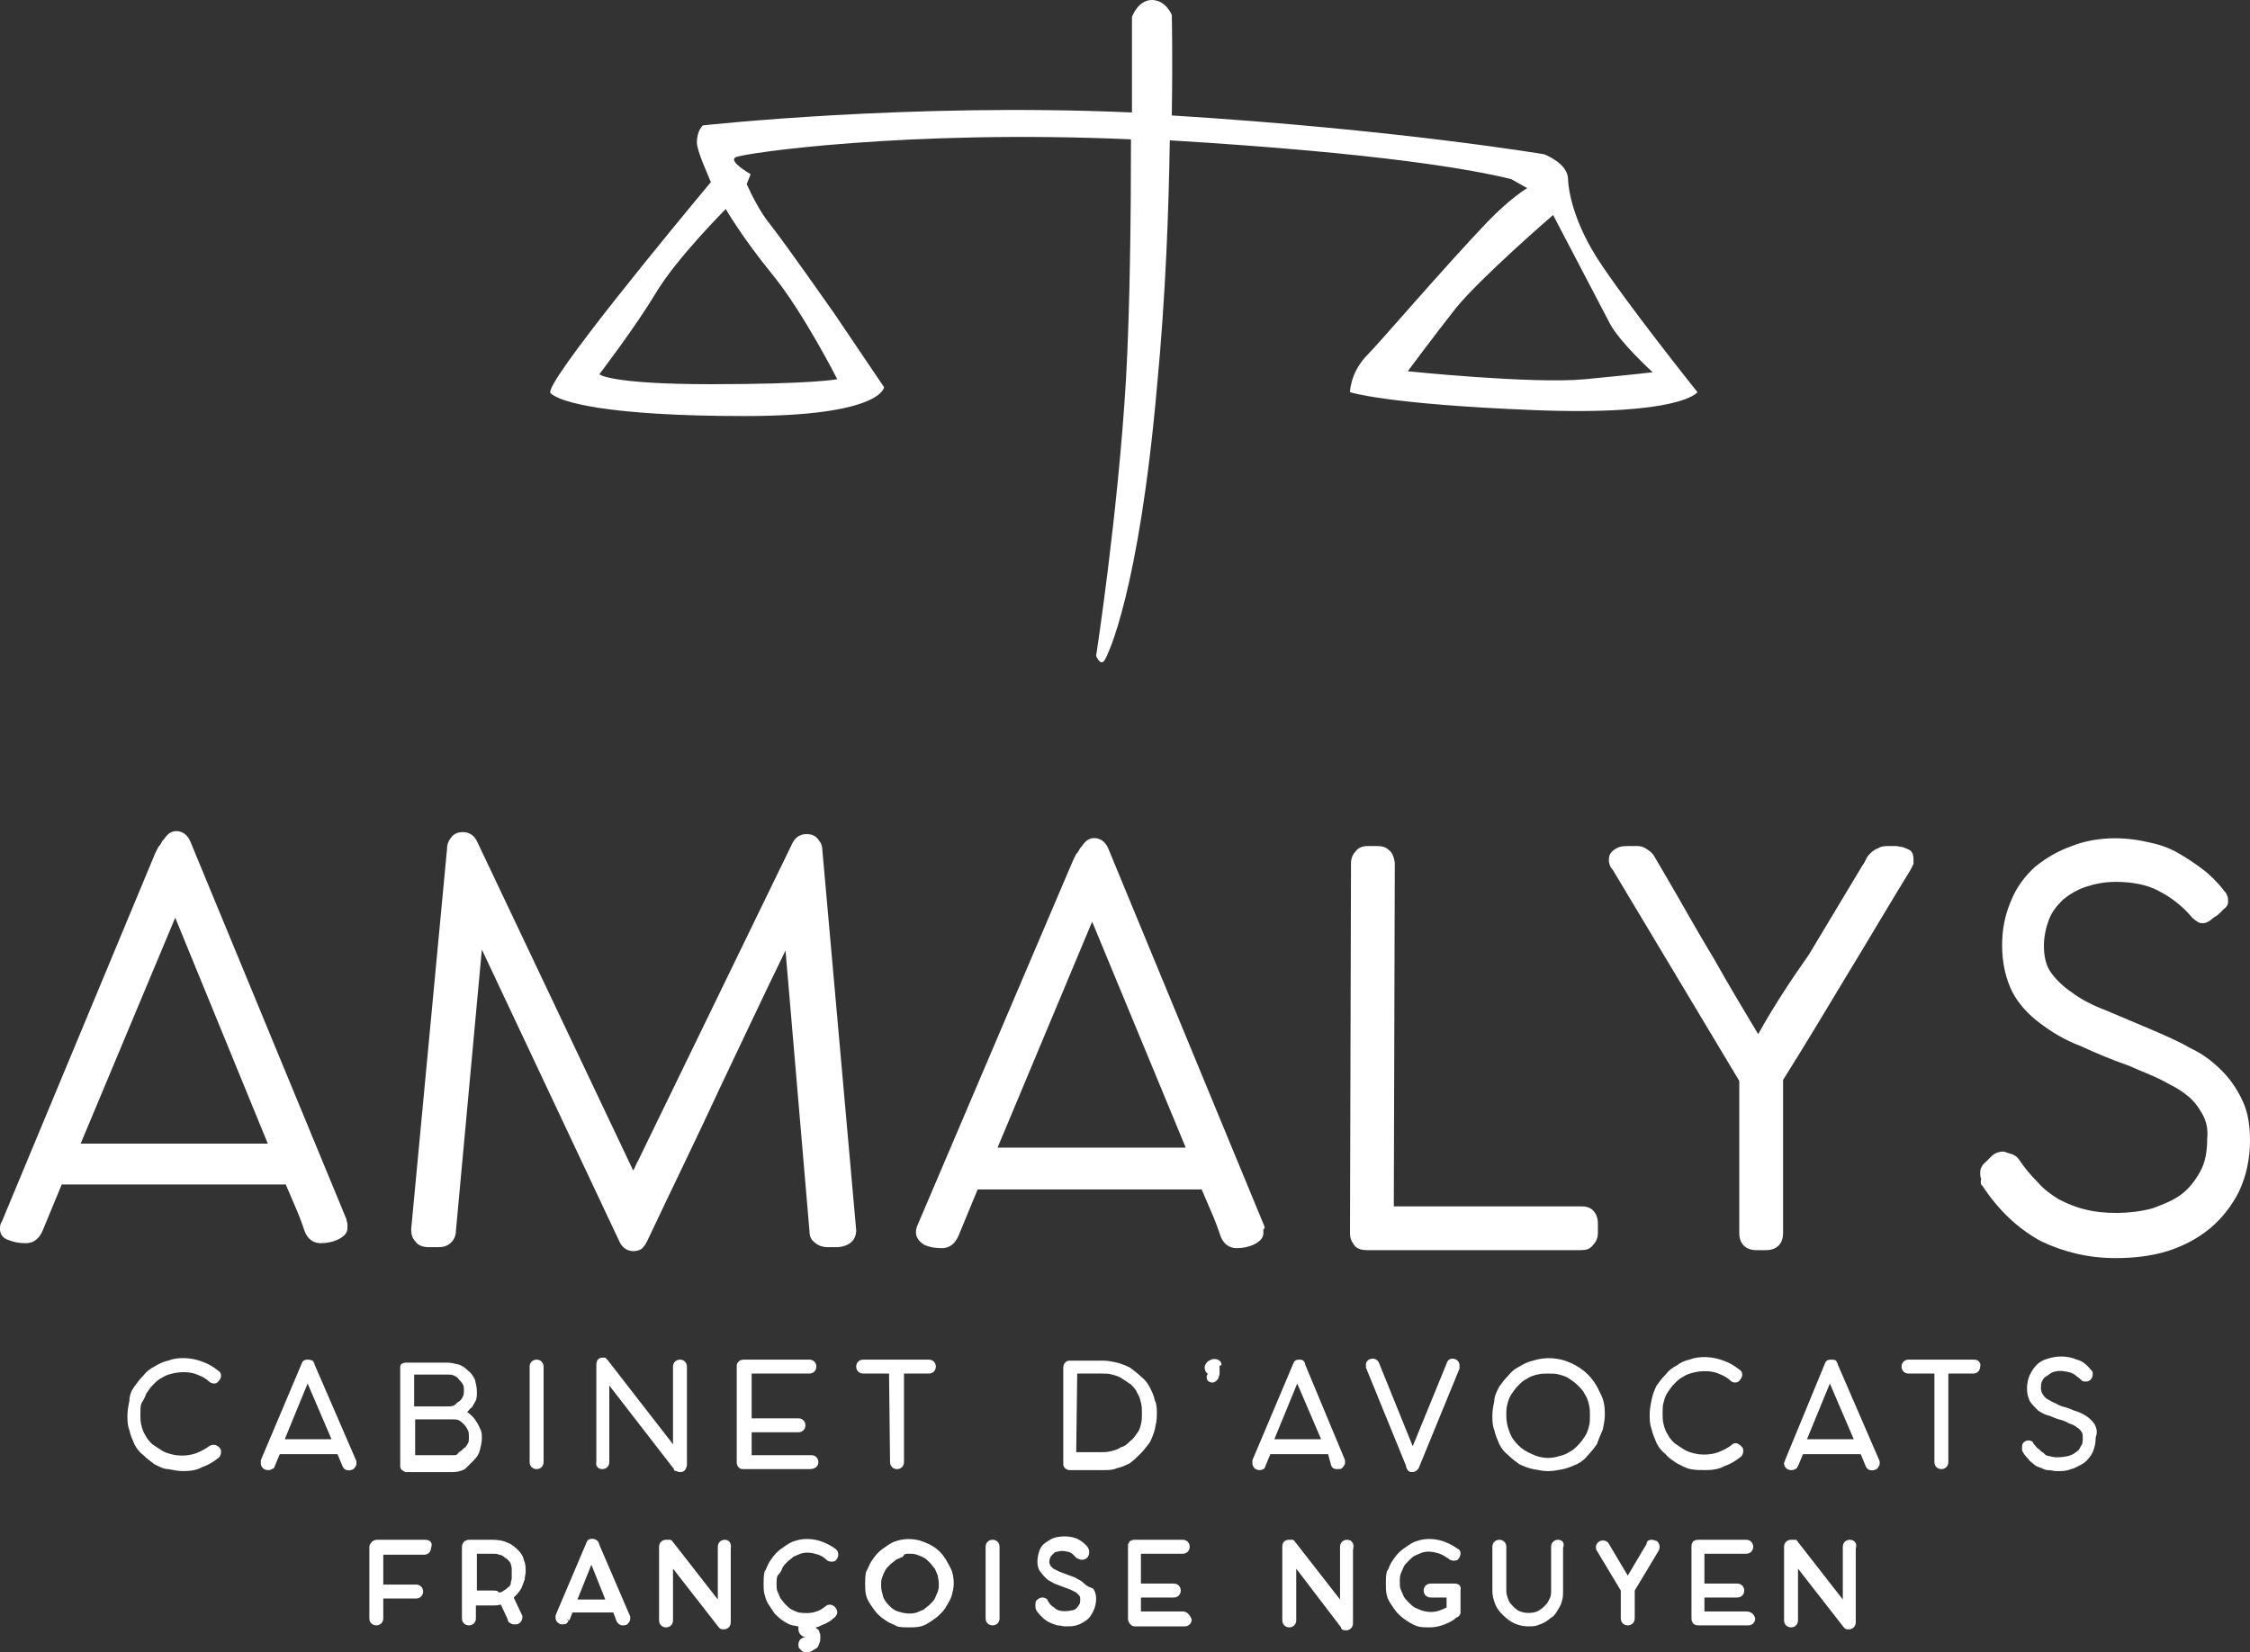
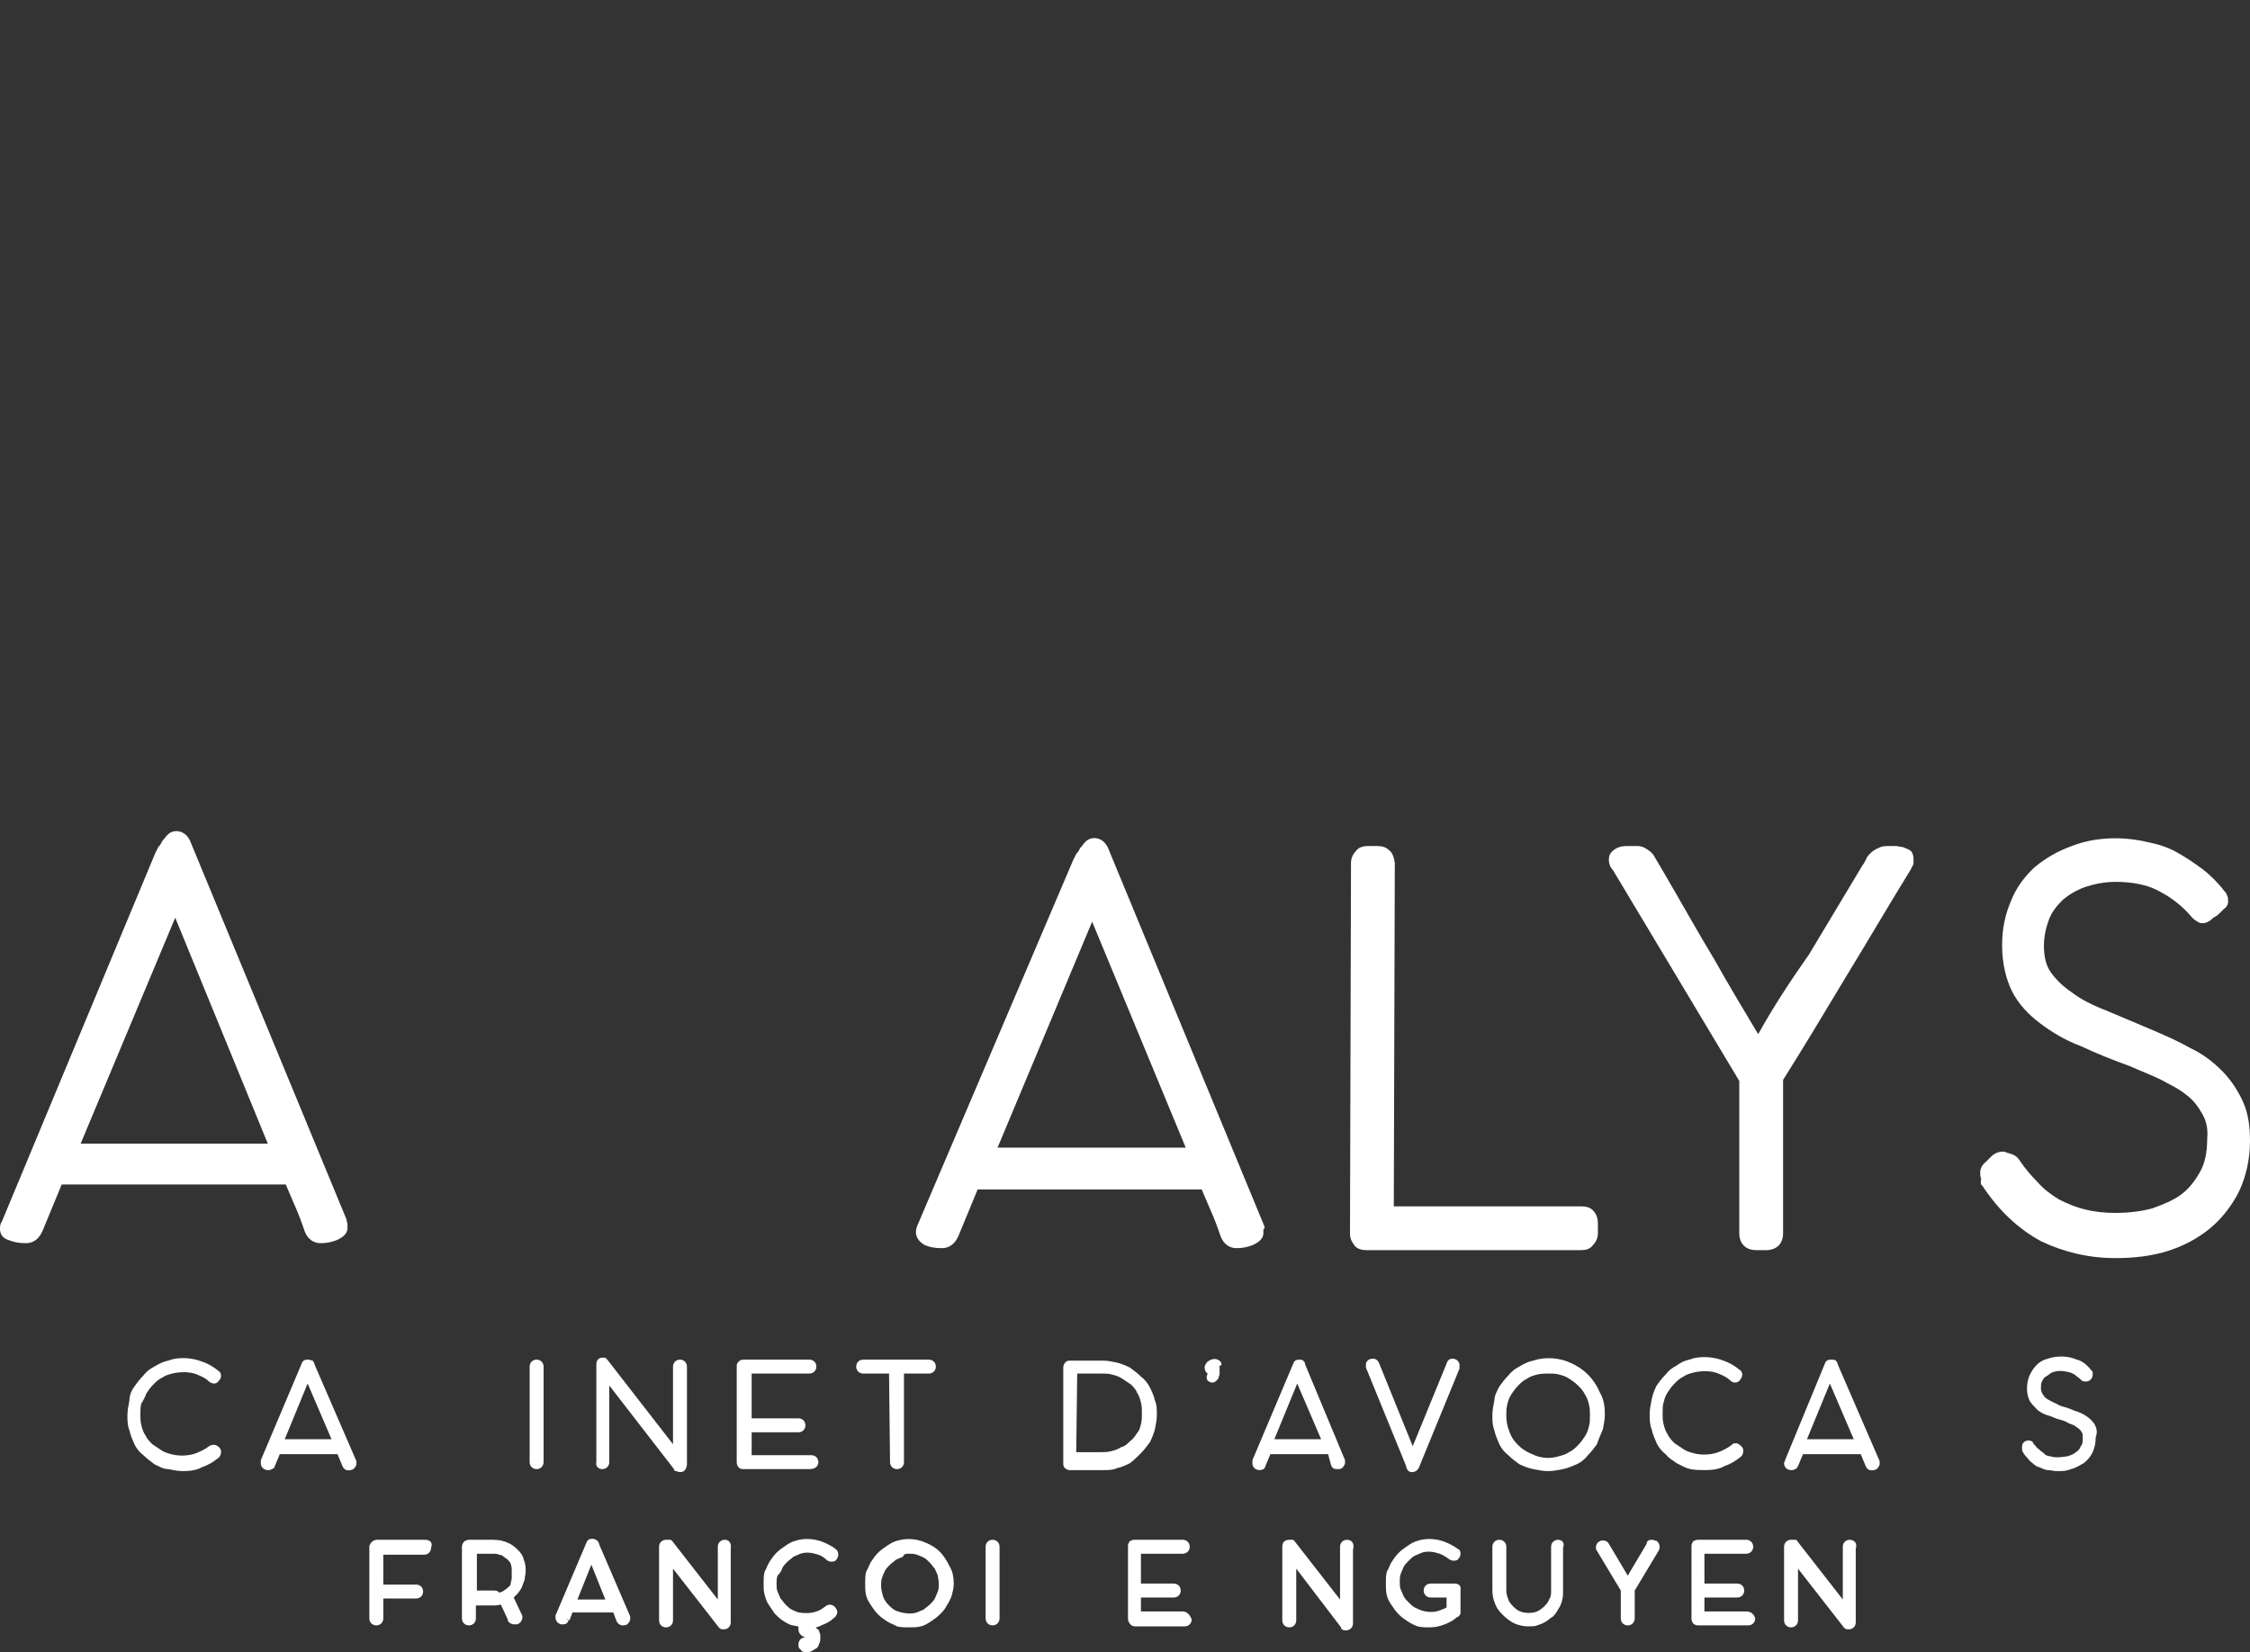
<svg xmlns="http://www.w3.org/2000/svg" version="1.1" id="Calque_1" x="0px" y="0px" width="226" height="166" viewBox="0 0 226 166" style="enable-background:new 0 0 226 166;" xml:space="preserve">
  <rect x="0" y="0" width="226" height="166" fill="#333333" stroke="none" />
  <style type="text/css">
	.st0{fill:#FFFFFF;}
</style>
  <g>
-     <path class="st0" d="M160.4,25.9c-2.9-4.6-2.9-7.9-2.9-7.9c0-1.6-2.4-2.5-2.4-2.5s-14.8-2.5-37.4-3.9c0.1-6.2,0-10.1,0-10.1   s-0.6-1.5-2-1.5s-2,1.7-2,1.7s0,4,0,9.6c-22.4-1-43.1,1.3-43.1,1.3S70,13.1,70,14.3c0,0.9,1.1,3.2,1.4,4   c-3.5,4.2-16.9,20.4-16.1,21.2c0.9,0.9,5.7,2.3,19.5,2.3s14-2.9,14-2.9l-5-7.4c0,0-4.9-7-6.4-8.9c-1-1.2-1.9-3-2.4-4.1l0.4-1   c0,0-2.3-1.3-1.5-1.7c0.7-0.4,17.2-2.8,39.7-1.8c0,7.5-0.1,17-0.5,24.1c-0.8,13.5-3,27.8-3,27.8s0.4,1,0.8,0.5s3.5-7.1,5.3-27.4   c0.9-9.4,1.2-18.2,1.3-24.9c21.6,1.3,30.7,3,34.3,3.9l1.6,0.9c0,0-1.7,1-4,3.4c-4.3,4.5-10.8,12.1-12,13.3   c-1.8,1.8-1.8,3.8-1.8,3.8s3.5,1.2,18.4,1.8c14.9,0.6,16.5-1.8,16.5-1.8S163.3,30.4,160.4,25.9z M77.6,27.6   c3.1,3.8,6.5,10.5,6.5,10.5s-2.5,0.5-12.7,0.5s-11.2-1-11.2-1s3.6-4.7,5.7-8.2c2.1-3.5,7-8.4,7-8.4S74.5,23.8,77.6,27.6z    M159.2,38.1c-5.2,0.5-17.8-0.8-17.8-0.8s2.6-3.5,4.8-6.3c2.5-3.1,9.8-9.4,9.8-9.4s4.7,9,5.7,10.9c1,1.9,4.3,4.9,4.3,4.9   S164.4,37.6,159.2,38.1z" />
    <path class="st0" d="M8.1,114.9l9.5-22.7l9.3,22.7H8.1z M0.9,124.6c0.5,0.2,1,0.3,1.7,0.3c0.4,0,1.2-0.1,1.7-1.3l1.9-4.6h22.5   l0.9,2.1c0.4,0.9,0.7,1.7,1,2.6c0.3,0.8,0.9,1.2,1.6,1.2c0.6,0,1.1-0.1,1.6-0.3c0.7-0.3,1.1-0.7,1.1-1.2c0-0.1,0-0.2,0-0.4   s-0.1-0.3-0.1-0.5l-15.7-38c-0.4-0.9-1.1-1-1.4-1c-0.3,0-0.6,0.1-0.9,0.4c-0.2,0.2-0.3,0.4-0.5,0.6c-0.1,0.2-0.2,0.4-0.4,0.6   c-0.1,0.2-0.2,0.4-0.3,0.6l-15.4,37C0,123,0,123.2,0,123.5C0,123.9,0.2,124.4,0.9,124.6z" />
-     <path class="st0" d="M86,123.6l-3.4-38.2c0-0.3-0.1-0.7-0.3-0.9C82,84,81.6,83.8,81,83.8c-0.6,0-1.1,0.3-1.4,0.9l-15.5,31.9   c-0.2,0.3-0.3,0.7-0.5,1L47.9,84.5c-0.3-0.6-0.8-0.9-1.4-0.9c-0.8,0-1.1,0.4-1.3,0.7c-0.2,0.3-0.3,0.6-0.3,1l-3.6,38.2   c0,0.5,0.1,0.9,0.4,1.2c0.2,0.3,0.6,0.6,1.3,0.6h1.1c1,0,1.7-0.7,1.7-1.7l2.6-28.2l13.8,29.3c0.4,0.9,1.1,1,1.4,1   c0.5,0,0.9-0.2,1-0.4c0.2-0.2,0.3-0.4,0.4-0.6c2.5-5.3,5.1-10.6,7.5-15.8c2.1-4.4,4.2-8.9,6.4-13.4l2.4,28.1c0,0.5,0.1,0.9,0.5,1.2   c0.3,0.3,0.8,0.5,1.3,0.5h1.1C85.3,125.2,86,124.6,86,123.6z" />
    <path class="st0" d="M119.1,115.3h-18.9l9.5-22.7L119.1,115.3z M127,123.2l-15.7-38c-0.4-0.9-1.1-1-1.4-1c-0.3,0-0.6,0.1-0.9,0.4   c-0.2,0.2-0.3,0.4-0.5,0.6c-0.1,0.2-0.2,0.4-0.4,0.6c-0.1,0.2-0.2,0.4-0.3,0.6L92.2,123c-0.1,0.2-0.2,0.5-0.2,0.8   c0,0.4,0.2,0.9,0.9,1.3c0.5,0.2,1,0.3,1.7,0.3c0.4,0,1.2-0.1,1.7-1.3l1.9-4.6h22.5l0.9,2.1c0.4,0.9,0.7,1.7,1,2.6   c0.3,0.8,0.9,1.2,1.6,1.2c0.6,0,1.1-0.1,1.6-0.3c0.7-0.3,1.1-0.7,1.1-1.2c0-0.1,0-0.2,0-0.4C127.1,123.4,127,123.3,127,123.2z" />
    <path class="st0" d="M139.5,85.4c-0.3-0.3-0.7-0.4-1.2-0.4h-0.9c-0.6,0-1,0.2-1.2,0.5c-0.2,0.2-0.5,0.6-0.5,1.2l-0.1,37.2   c0,0.7,0.3,1,0.5,1.3c0.3,0.3,0.7,0.4,1.2,0.4h21.5c0.5,0,0.9-0.1,1.2-0.5c0.2-0.2,0.5-0.6,0.5-1.2v-1c0-0.7-0.3-1.1-0.5-1.3   c-0.3-0.3-0.7-0.4-1.2-0.4H140l0.1-34.5C140,86,139.8,85.6,139.5,85.4z" />
    <path class="st0" d="M176.6,103.9c-1.5-2.5-3-5-4.4-7.5c-1.7-2.8-3.3-5.7-5-8.6l-1-1.7c-0.2-0.4-0.5-0.6-0.8-0.8   c-0.3-0.2-0.6-0.3-0.9-0.3c-0.3,0-0.5,0-0.8,0c-0.6,0-1.1,0-1.6,0.4c-0.4,0.3-0.5,0.6-0.5,1c0,0.3,0.1,0.7,0.4,1l12.7,21.2v15.3   c0,1,0.6,1.7,1.7,1.7h1c1,0,1.7-0.6,1.7-1.7v-15.4c2.2-3.5,4.3-7,6.4-10.5c2.2-3.6,4.3-7.2,6.4-10.6c0.1-0.2,0.2-0.4,0.3-0.6   c0-0.1,0-0.3,0-0.5c0-0.5-0.2-0.8-0.4-0.9c-0.2-0.1-0.4-0.2-0.7-0.3c-0.2,0-0.5-0.1-0.7-0.1h-0.5c-0.5,0-0.9,0-1.2,0.2   c-0.3,0.1-0.6,0.3-0.8,0.5c-0.2,0.2-0.4,0.4-0.5,0.7c-0.1,0.2-0.2,0.4-0.3,0.5l-5.4,9C179.8,98.6,178.1,101.2,176.6,103.9z" />
    <path class="st0" d="M199.1,119.1c1.7,2.6,3.7,4.4,5.9,5.6c2.3,1.1,4.8,1.7,7.5,1.7c1.8,0,3.6-0.2,5.2-0.7c1.6-0.5,3.1-1.3,4.3-2.3   c1.2-1,2.2-2.3,2.9-3.7c0.7-1.5,1.1-3.2,1.1-5.1c0-1.5-0.2-2.8-0.7-3.9c-0.5-1.1-1.2-2.2-2.1-3.1c-0.9-0.9-1.9-1.7-3.2-2.3   c-1.2-0.7-2.6-1.3-4-1.9l-4.5-1.9c-1.3-0.5-2.5-1.1-3.4-1.8c-0.9-0.6-1.6-1.3-2.1-2c-0.5-0.7-0.7-1.6-0.7-2.7   c0-0.9,0.2-1.8,0.5-2.6s0.8-1.4,1.4-2c0.6-0.5,1.4-1,2.3-1.3c0.9-0.3,1.9-0.5,3-0.5c1.7,0,3.2,0.3,4.3,0.9c1.2,0.6,2.4,1.5,3.4,2.7   c0.2,0.2,0.5,0.4,0.7,0.5c0.3,0.1,0.7,0.1,1.2-0.3c0.1-0.1,0.2-0.2,0.4-0.3c0.2-0.1,0.4-0.3,0.5-0.4s0.3-0.3,0.4-0.4   c0.2-0.1,0.4-0.4,0.4-0.7c0-0.2,0-0.5-0.1-0.6c0-0.1-0.1-0.3-0.3-0.5c-0.6-0.8-1.4-1.6-2.2-2.2c-0.8-0.6-1.7-1.2-2.6-1.7   c-0.9-0.5-1.9-0.8-2.9-1c-2.6-0.6-5.3-0.5-7.6,0.4c-1.4,0.5-2.6,1.2-3.7,2.1c-1,0.9-1.9,2.1-2.4,3.4c-0.6,1.4-0.9,2.8-0.9,4.5   c0,1.8,0.4,3.4,1,4.6c0.6,1.2,1.6,2.3,2.8,3.2c1.2,0.9,2.5,1.7,4.1,2.3c1.5,0.7,3.2,1.4,4.9,2c1.1,0.5,2.2,0.9,3.2,1.4   c0.9,0.5,1.8,0.9,2.5,1.5c0.7,0.5,1.2,1.2,1.6,1.9c0.4,0.7,0.6,1.5,0.5,2.5c0,1.3-0.2,2.4-0.7,3.3c-0.5,0.9-1.1,1.7-1.9,2.3   c-0.8,0.6-1.8,1-2.9,1.4c-2.2,0.6-4.9,0.6-6.8,0.1c-0.9-0.2-1.8-0.6-2.6-1c-0.8-0.5-1.5-1-2.1-1.7c-0.7-0.7-1.3-1.4-1.9-2.3   c-0.2-0.3-0.5-0.5-0.9-0.6c-0.4-0.1-0.5-0.2-0.7-0.2c-0.5,0-0.9,0.2-1.2,0.5c-0.2,0.2-0.4,0.4-0.5,0.5c-0.5,0.4-0.6,0.8-0.6,1.1   c0,0.2,0,0.5,0.1,0.6C198.9,118.9,199,119.1,199.1,119.1z" />
    <path class="st0" d="M14.7,140c0.2-0.3,0.4-0.6,0.7-0.9s0.5-0.5,0.9-0.7c0.3-0.2,0.6-0.3,1-0.4c0.8-0.2,1.8-0.2,2.5,0.1   c0.5,0.2,0.9,0.4,1.2,0.7c0.1,0.1,0.3,0.2,0.5,0.2c0.1,0,0.3,0,0.5-0.3c0.2-0.2,0.2-0.4,0.2-0.5c0-0.2-0.1-0.4-0.3-0.5   c-0.5-0.4-1-0.7-1.6-0.9c-1-0.4-2.4-0.5-3.4-0.1c-0.5,0.1-0.9,0.3-1.4,0.6c-0.4,0.2-0.8,0.5-1.1,0.9c-0.4,0.4-0.6,0.7-0.9,1.1   c-0.3,0.4-0.5,0.9-0.5,1.4c-0.1,0.5-0.2,1-0.2,1.5c0,0.5,0,1,0.2,1.5c0.1,0.5,0.3,0.9,0.5,1.4c0.2,0.4,0.5,0.8,0.9,1.1   c0.3,0.3,0.7,0.6,1.1,0.9c0.4,0.2,0.9,0.5,1.4,0.5c0.5,0.1,1,0.2,1.5,0.2c0.7,0,1.4-0.1,1.9-0.4c0.6-0.2,1.1-0.5,1.6-0.9   c0.2-0.1,0.3-0.4,0.3-0.6c0-0.2,0-0.3-0.2-0.5c-0.3-0.3-0.7-0.3-1-0.1c-0.4,0.3-0.8,0.5-1.3,0.7c-0.8,0.3-1.8,0.3-2.5,0.1   c-0.4-0.1-0.7-0.2-1-0.4s-0.6-0.4-0.9-0.6c-0.3-0.3-0.5-0.5-0.7-0.9c-0.2-0.3-0.3-0.6-0.4-1c-0.1-0.4-0.1-0.7-0.1-1.1   s0-0.8,0.1-1.1C14.4,140.7,14.6,140.3,14.7,140z" />
    <path class="st0" d="M31.6,137.1c0-0.1-0.1-0.3-0.2-0.4c-0.1,0-0.2-0.1-0.5-0.1s-0.5,0.1-0.6,0.4l-4.1,9.7c0,0.1,0,0.2,0,0.3   s0,0.3,0.2,0.5c0.1,0.1,0.3,0.2,0.5,0.2c0,0,0,0,0.1,0c0.2,0,0.3-0.1,0.5-0.2c0,0,0.1-0.1,0.1-0.2l0.5-1.2h5.8l0.5,1.2   c0.2,0.5,0.7,0.5,1.1,0.3c0.2-0.2,0.3-0.4,0.3-0.5c0-0.1,0-0.2,0-0.3L31.6,137.1z M28.6,144.6l2.3-5.6l2.4,5.6H28.6z" />
-     <path class="st0" d="M47.6,146.7c0.3-0.3,0.5-0.6,0.6-1c0.1-0.4,0.2-0.8,0.2-1.2c0-0.4,0-0.7-0.2-1c-0.1-0.3-0.3-0.6-0.5-0.9   c-0.2-0.3-0.5-0.5-0.7-0.7c0,0,0,0-0.1,0c0.2-0.2,0.3-0.4,0.5-0.5c0.1-0.2,0.3-0.5,0.4-0.7c0.1-0.3,0.1-0.5,0.1-0.9   c0-0.4-0.1-0.8-0.2-1.2c-0.2-0.4-0.4-0.7-0.7-0.9c-0.3-0.3-0.6-0.5-0.9-0.6c-0.4-0.1-0.8-0.2-1.2-0.2h-4.1c-0.1,0-0.2,0-0.4,0.1   c-0.1,0-0.2,0.2-0.2,0.3s0,0.2,0,0.3v9.7c0,0.1,0,0.2,0.1,0.3c0,0,0,0.1,0.1,0.1c0.1,0.1,0.2,0.1,0.3,0.2h0.1h4.7   c0.4,0,0.8-0.1,1.2-0.3C47.1,147.2,47.4,146.9,47.6,146.7z M45.6,146.2L45.6,146.2h-3.9v-3.6h3.8c0.2,0,0.4,0,0.6,0.1   c0.2,0.1,0.4,0.3,0.5,0.4c0.2,0.2,0.3,0.4,0.4,0.6c0.1,0.2,0.1,0.5,0.1,0.7c0,0.2,0,0.5-0.1,0.6c-0.1,0.2-0.2,0.4-0.4,0.5   c-0.1,0.1-0.3,0.3-0.5,0.4C45.9,146.2,45.8,146.2,45.6,146.2z M46.5,140.3c-0.1,0.2-0.2,0.4-0.4,0.5s-0.3,0.3-0.5,0.4   c-0.2,0.1-0.4,0.1-0.7,0.1h-3.3v-3.2h3.3c0.2,0,0.5,0,0.7,0.1s0.4,0.2,0.5,0.4c0.1,0.1,0.3,0.3,0.4,0.5s0.1,0.4,0.1,0.6   C46.6,139.9,46.6,140.1,46.5,140.3z" />
    <path class="st0" d="M53.9,136.6c-0.4,0-0.7,0.3-0.7,0.7v9.6c0,0.4,0.3,0.7,0.7,0.7c0.4,0,0.7-0.3,0.7-0.7v-9.6   C54.6,136.9,54.3,136.6,53.9,136.6z" />
    <path class="st0" d="M60.5,147.6c0.4,0,0.7-0.3,0.7-0.7v-7.7l6.5,8.4c0,0,0,0,0,0.1c0,0,0.1,0.1,0.2,0.1s0.2,0.1,0.4,0.1   c0.4,0,0.6-0.2,0.7-0.7v-9.9c0-0.4-0.3-0.7-0.7-0.7s-0.7,0.3-0.7,0.7v7.8l-6.6-8.5c0,0-0.1-0.1-0.2-0.2c-0.1,0-0.2,0-0.3,0   c-0.3,0-0.6,0.2-0.6,0.7v9.8C59.8,147.3,60.1,147.6,60.5,147.6z" />
    <path class="st0" d="M82.2,146.9c0-0.4-0.3-0.7-0.7-0.7h-6v-2.3h4.7c0.4,0,0.7-0.3,0.7-0.7c0-0.4-0.3-0.7-0.7-0.7h-4.7V138h5.8   c0.4,0,0.7-0.3,0.7-0.7c0-0.4-0.3-0.7-0.7-0.7h-6.5c-0.2,0-0.3,0-0.5,0.1l-0.2,0.2c-0.1,0.1-0.1,0.3-0.1,0.4v9.6   c0,0.1,0,0.2,0.1,0.4c0.1,0.2,0.3,0.3,0.5,0.3h6.7C81.9,147.6,82.2,147.3,82.2,146.9z" />
    <path class="st0" d="M89.4,146.9c0,0.4,0.3,0.7,0.7,0.7c0.4,0,0.7-0.3,0.7-0.7V138h2.5c0.4,0,0.7-0.3,0.7-0.7   c0-0.4-0.3-0.7-0.7-0.7h-6.6c-0.4,0-0.7,0.3-0.7,0.7c0,0.4,0.3,0.7,0.7,0.7h2.6L89.4,146.9L89.4,146.9z" />
    <path class="st0" d="M114.6,146c0.3-0.3,0.6-0.7,0.9-1.1c0.2-0.4,0.4-0.9,0.5-1.3c0.1-0.5,0.2-0.9,0.2-1.5c0-0.5,0-1-0.2-1.4   c-0.1-0.5-0.3-0.9-0.5-1.3c-0.2-0.4-0.5-0.8-0.9-1.1c-0.3-0.3-0.7-0.6-1.1-0.9c-0.4-0.2-0.9-0.4-1.3-0.5c-0.5-0.1-0.9-0.2-1.4-0.2   h-3.4c-0.3,0-0.6,0.3-0.6,0.7v9.7c0,0.2,0.1,0.4,0.3,0.5c0,0,0.2,0.1,0.3,0.1c0,0,0.1,0,0.2,0h3.2c0.5,0,1,0,1.4-0.2   c0.5-0.1,0.9-0.3,1.3-0.5C113.9,146.7,114.3,146.3,114.6,146z M108.2,138h2.4c0.4,0,0.8,0,1.1,0.1c0.4,0.1,0.7,0.2,1,0.4   c0.3,0.2,0.6,0.4,0.9,0.6c0.2,0.2,0.5,0.5,0.6,0.8c0.2,0.3,0.3,0.6,0.4,1c0.1,0.4,0.1,0.7,0.1,1.1c0,0.4,0,0.7-0.1,1.1   c-0.1,0.4-0.2,0.7-0.4,0.9c-0.2,0.3-0.4,0.6-0.7,0.8c-0.3,0.3-0.5,0.5-0.9,0.6c-0.3,0.2-0.6,0.3-1,0.4c-0.4,0.1-0.7,0.1-1.1,0.1   h-2.4L108.2,138L108.2,138z" />
    <path class="st0" d="M122.6,136.8c-0.4-0.4-0.9-0.3-1.3,0c-0.2,0.2-0.3,0.4-0.3,0.6s0.1,0.5,0.3,0.6l0,0c0,0.1-0.1,0.2-0.1,0.3   s0,0.3,0.1,0.4l0,0l0,0c0.1,0.1,0.3,0.2,0.4,0.2c0.2,0,0.3,0,0.5-0.2c0.1-0.1,0.2-0.2,0.2-0.3c0-0.1,0.1-0.2,0.1-0.4   c0-0.1,0-0.3,0-0.5v-0.3C122.8,137.2,122.7,137,122.6,136.8z" />
    <path class="st0" d="M133.7,147.2c0.1,0.3,0.3,0.4,0.6,0.4c0.2,0,0.4,0,0.5-0.1c0.2-0.2,0.3-0.4,0.3-0.5s0-0.2,0-0.3l-4-9.6   c0-0.2-0.1-0.3-0.2-0.4c-0.1-0.1-0.3-0.1-0.4-0.1l0,0c-0.3,0-0.5,0.1-0.6,0.4l-4.1,9.7c0,0.1,0,0.2,0,0.3s0,0.3,0.2,0.5   c0.1,0.1,0.3,0.2,0.5,0.2c0.2,0,0.5-0.1,0.5-0.2c0,0,0.1-0.1,0.1-0.2l0.5-1.2h5.8L133.7,147.2z M128,144.6l2.3-5.6l2.4,5.6H128z" />
    <path class="st0" d="M141.8,147.9C141.9,147.9,141.9,147.9,141.8,147.9c0.3,0,0.5-0.1,0.7-0.4l4.1-10c0,0,0-0.1,0-0.3   c0-0.1,0-0.3-0.2-0.5c-0.1-0.1-0.3-0.2-0.5-0.2s-0.5,0.1-0.6,0.5l-3.4,8.3l-3.4-8.4c-0.2-0.4-0.6-0.5-1-0.3   c-0.3,0.2-0.3,0.4-0.3,0.5s0,0.2,0,0.3l4,9.8C141.3,147.7,141.5,147.9,141.8,147.9z" />
    <path class="st0" d="M161,143.6c0.1-0.5,0.2-1,0.2-1.5c0-0.8-0.1-1.5-0.5-2.2c-0.3-0.7-0.7-1.3-1.2-1.8c-0.5-0.5-1.1-0.9-1.8-1.2   c-1.1-0.5-2.5-0.6-3.7-0.2c-0.5,0.1-0.9,0.3-1.4,0.6c-0.4,0.2-0.8,0.5-1.1,0.9c-0.4,0.4-0.6,0.7-0.9,1.1c-0.2,0.4-0.5,0.9-0.5,1.4   c-0.1,0.5-0.2,1-0.2,1.5c0,0.5,0,1,0.2,1.5c0.1,0.5,0.3,0.9,0.5,1.4c0.2,0.4,0.5,0.8,0.9,1.1c0.4,0.4,0.7,0.6,1.1,0.9   c0.4,0.2,0.9,0.4,1.4,0.5c0.5,0.1,1,0.2,1.5,0.2c0.5,0,1-0.1,1.5-0.2c0.5-0.1,0.9-0.3,1.4-0.5c0.4-0.2,0.8-0.5,1.1-0.9   c0.4-0.4,0.6-0.7,0.9-1.1C160.6,144.5,160.8,144.1,161,143.6z M155.5,138c0.4,0,0.8,0,1.1,0.1c0.4,0.1,0.7,0.2,1,0.4   c0.3,0.2,0.6,0.4,0.9,0.7c0.3,0.3,0.5,0.5,0.7,0.9c0.2,0.3,0.3,0.6,0.4,1c0.1,0.4,0.1,0.7,0.1,1.1c0,0.4,0,0.8-0.1,1.1   c-0.1,0.4-0.2,0.7-0.4,1c-0.2,0.3-0.4,0.6-0.7,0.9c-0.3,0.3-0.5,0.5-0.9,0.7c-0.3,0.2-0.6,0.3-1,0.4c-0.9,0.3-1.9,0.2-2.7-0.2   c-0.5-0.2-1-0.5-1.4-0.9c-0.4-0.4-0.7-0.8-0.9-1.4c-0.2-0.5-0.3-1-0.3-1.6c0-0.4,0-0.7,0.1-1.1s0.2-0.7,0.4-1   c0.2-0.3,0.4-0.6,0.7-0.9c0.3-0.3,0.5-0.5,0.9-0.7c0.3-0.2,0.6-0.3,1-0.4C154.8,138,155.2,138,155.5,138z" />
    <path class="st0" d="M171.3,147.7c0.7,0,1.4-0.1,1.9-0.4c0.6-0.2,1.1-0.5,1.6-0.9c0.2-0.1,0.3-0.4,0.3-0.6c0-0.2,0-0.3-0.2-0.5   c-0.2-0.2-0.4-0.3-0.5-0.3c-0.2,0-0.3,0-0.5,0.2c-0.4,0.3-0.8,0.5-1.3,0.7c-0.8,0.3-1.8,0.3-2.5,0.1c-0.4-0.1-0.7-0.2-1-0.4   c-0.3-0.2-0.6-0.4-0.9-0.6c-0.3-0.3-0.5-0.5-0.7-0.9c-0.2-0.3-0.3-0.6-0.4-1c-0.1-0.4-0.1-0.7-0.1-1.1s0-0.8,0.1-1.1   c0.1-0.4,0.2-0.7,0.4-1c0.2-0.3,0.4-0.6,0.7-0.9c0.3-0.3,0.5-0.5,0.9-0.7c0.3-0.2,0.6-0.3,1-0.4c0.8-0.2,1.8-0.2,2.5,0.1   c0.5,0.2,0.9,0.4,1.2,0.7c0.2,0.2,0.4,0.2,0.5,0.2c0.2,0,0.4-0.1,0.5-0.3c0.1-0.1,0.2-0.3,0.2-0.5s-0.1-0.4-0.3-0.5   c-0.5-0.4-1-0.7-1.6-0.9c-1-0.4-2.4-0.5-3.4-0.1c-0.5,0.1-0.9,0.3-1.3,0.6c-0.4,0.2-0.8,0.5-1.1,0.9c-0.4,0.4-0.6,0.7-0.9,1.1   c-0.2,0.4-0.4,0.9-0.5,1.4s-0.2,1-0.2,1.5c0,0.5,0,1,0.2,1.5c0.1,0.5,0.3,0.9,0.5,1.4c0.2,0.4,0.5,0.8,0.9,1.1   c0.3,0.4,0.7,0.6,1.1,0.9c0.4,0.2,0.9,0.5,1.4,0.6C170.3,147.7,170.8,147.7,171.3,147.7z" />
    <path class="st0" d="M184.6,137.1c0-0.1-0.1-0.3-0.2-0.4c-0.1-0.1-0.3-0.1-0.5-0.1c-0.3,0-0.5,0.1-0.6,0.4l-4,9.7   c0,0.1-0.1,0.2-0.1,0.3s0,0.3,0.2,0.5c0.1,0.1,0.3,0.2,0.5,0.2c0,0,0,0,0.1,0c0.2,0,0.3-0.1,0.5-0.2c0,0,0-0.1,0.1-0.2l0,0l0.5-1.2   h5.8l0.5,1.2c0.2,0.5,0.7,0.5,1.1,0.3c0.2-0.2,0.3-0.4,0.3-0.5c0-0.1,0-0.2,0-0.3L184.6,137.1z M181.5,144.6l2.3-5.6l2.4,5.6H181.5   z" />
-     <path class="st0" d="M198.3,136.6h-6.6c-0.4,0-0.7,0.3-0.7,0.7c0,0.4,0.3,0.7,0.7,0.7h2.6v8.9c0,0.4,0.3,0.7,0.7,0.7   c0.4,0,0.7-0.3,0.7-0.7V138h2.5c0.4,0,0.7-0.3,0.7-0.7C199,136.9,198.7,136.6,198.3,136.6z" />
    <path class="st0" d="M210.4,143.1c-0.2-0.3-0.5-0.6-0.8-0.8s-0.7-0.4-1-0.5c-0.4-0.1-0.7-0.3-1.1-0.4c-0.4-0.1-0.7-0.2-1-0.4   c-0.3-0.1-0.6-0.3-0.8-0.4c-0.2-0.1-0.4-0.3-0.5-0.5c-0.1-0.1-0.2-0.4-0.2-0.6c0-0.3,0-0.5,0.1-0.7s0.2-0.4,0.4-0.5   s0.4-0.3,0.6-0.4c0.5-0.2,1-0.2,1.4-0.1c0.2,0,0.3,0.1,0.5,0.1c0.1,0.1,0.3,0.1,0.5,0.3c0.1,0.1,0.3,0.2,0.5,0.4l0.1,0.1   c0.1,0.1,0.3,0.1,0.4,0.1c0.1,0,0.3,0,0.5-0.2c0.1-0.1,0.2-0.3,0.2-0.5c0,0,0-0.1,0-0.2c0-0.1-0.1-0.2-0.2-0.3   c-0.4-0.5-0.9-0.9-1.4-1c-0.9-0.4-2-0.4-2.9-0.1c-0.4,0.1-0.8,0.3-1.1,0.6s-0.5,0.6-0.7,1c-0.2,0.4-0.3,0.9-0.3,1.4   c0,0.5,0.1,0.9,0.3,1.3c0.2,0.3,0.5,0.6,0.8,0.9c0.3,0.2,0.6,0.4,1,0.5s0.7,0.3,1.1,0.4c0.4,0.1,0.7,0.2,1,0.4   c0.3,0.1,0.6,0.2,0.8,0.4c0.2,0.1,0.4,0.3,0.5,0.5c0.1,0.1,0.1,0.3,0.1,0.5c0,0.4,0,0.7-0.2,0.9c-0.1,0.3-0.3,0.5-0.5,0.6   c-0.2,0.2-0.5,0.3-0.8,0.4c-0.6,0.1-1.2,0.2-1.8,0c-0.2,0-0.5-0.1-0.6-0.3c-0.2-0.1-0.4-0.3-0.5-0.4c-0.2-0.1-0.3-0.3-0.5-0.5   c0,0-0.1-0.1-0.1-0.2c-0.3-0.3-0.8-0.2-1,0.1c-0.1,0.1-0.1,0.3-0.1,0.5c0,0.1,0,0.3,0.1,0.4l0.3-0.2l-0.3,0.2   c0.2,0.4,0.5,0.6,0.7,0.9c0.3,0.2,0.5,0.5,0.9,0.6c0.3,0.1,0.6,0.3,0.9,0.3c0.3,0,0.6,0.1,0.9,0.1c0.5,0,1,0,1.4-0.2   c0.5-0.1,0.9-0.4,1.3-0.6c0.4-0.3,0.7-0.7,0.9-1.1c0.2-0.5,0.3-0.9,0.3-1.5C210.7,143.9,210.6,143.5,210.4,143.1z" />
    <path class="st0" d="M42.7,154.7h-4.8c-0.1,0-0.2,0-0.4,0.1s-0.4,0.4-0.4,0.6v7.2c0,0.4,0.3,0.7,0.7,0.7c0.4,0,0.7-0.3,0.7-0.7v-2   h3.3c0.4,0,0.7-0.3,0.7-0.7s-0.3-0.7-0.7-0.7h-3.3v-3h4.1c0.4,0,0.7-0.3,0.7-0.7C43.5,155,43.2,154.7,42.7,154.7z" />
    <path class="st0" d="M52.1,155.8c-0.3-0.3-0.6-0.6-1.1-0.8c-0.4-0.2-0.9-0.3-1.5-0.3h-2.4c-0.1,0-0.2,0-0.3,0.1c0,0,0,0-0.1,0   c-0.1,0.1-0.3,0.3-0.3,0.6v7.2c0,0.4,0.3,0.7,0.7,0.7s0.7-0.3,0.7-0.7v-1.3h1.6c0.3,0,0.6,0,0.9-0.1l0.7,1.5c0,0.2,0.1,0.3,0.3,0.4   l0,0c0.1,0.1,0.3,0.1,0.5,0.1c0.3,0,0.5-0.2,0.6-0.4c0.1-0.2,0.1-0.5,0-0.6l-0.8-1.7c0.1-0.1,0.2-0.2,0.3-0.3   c0.2-0.2,0.4-0.5,0.5-0.7c0.1-0.3,0.2-0.5,0.3-0.8c0-0.3,0.1-0.5,0.1-0.8c0-0.4,0-0.8-0.2-1.2C52.6,156.5,52.4,156.1,52.1,155.8z    M49.5,159.8h-1.6v-3.7h1.6c0.2,0,0.5,0,0.6,0.1c0.2,0,0.4,0.1,0.5,0.2c0.1,0.1,0.3,0.2,0.4,0.3c0.1,0.1,0.2,0.2,0.3,0.4   c0,0.1,0.1,0.3,0.1,0.5c0,0.2,0,0.3,0,0.5c0,0.1,0,0.3,0,0.5c0,0.1-0.1,0.3-0.1,0.5c0,0.1-0.1,0.3-0.3,0.4   c-0.1,0.1-0.2,0.2-0.4,0.3c-0.1,0.1-0.3,0.2-0.5,0.2C50,159.8,49.8,159.8,49.5,159.8z" />
    <path class="st0" d="M60.2,155.2c0-0.1-0.1-0.3-0.2-0.4c-0.1-0.1-0.3-0.2-0.5-0.2c-0.3,0-0.5,0.1-0.6,0.4l-3.1,7.3v0.2   c0,0.1,0,0.3,0.2,0.5c0.1,0.1,0.3,0.2,0.4,0.2c0.2,0,0.5,0,0.6-0.2c0,0,0.1-0.1,0.1-0.2l-0.3-0.2l0.4,0.2l0,0l0.3-0.8h4.1l0.3,0.8   c0.1,0.3,0.4,0.5,0.6,0.5c0.2,0,0.3,0,0.5-0.1c0.2-0.2,0.3-0.4,0.3-0.5s0-0.2,0-0.3L60.2,155.2z M58,160.7l1.4-3.5l1.4,3.5H58z" />
    <path class="st0" d="M72.8,154.7c-0.4,0-0.7,0.3-0.7,0.7v5.3l-4.6-5.9c0,0-0.1-0.1-0.2-0.1s-0.1,0-0.1,0s-0.2,0-0.3,0   c-0.4,0-0.7,0.3-0.7,0.7v7.4c0,0.4,0.3,0.7,0.7,0.7c0.4,0,0.7-0.3,0.7-0.7v-5.2l4.6,5.9l0.1,0.1c0.1,0.1,0.3,0.1,0.4,0.1   c0.4,0,0.7-0.3,0.7-0.7v-7.4C73.5,155,73.2,154.7,72.8,154.7z" />
    <path class="st0" d="M78.6,157.5c0.1-0.2,0.3-0.4,0.5-0.6c0.2-0.2,0.4-0.3,0.6-0.5c0.2-0.1,0.5-0.2,0.7-0.3   c0.6-0.2,1.2-0.1,1.8,0.1c0.3,0.1,0.6,0.3,0.8,0.5c0.1,0.1,0.3,0.2,0.5,0.2c0.1,0,0.4,0,0.5-0.2c0.1-0.1,0.2-0.3,0.2-0.5   c0-0.1,0-0.4-0.3-0.6c-0.4-0.3-0.8-0.5-1.3-0.7c-0.8-0.3-1.8-0.4-2.7-0.1c-0.4,0.1-0.7,0.3-1,0.5c-0.3,0.2-0.6,0.4-0.9,0.7   c-0.3,0.3-0.5,0.6-0.7,0.9c-0.2,0.3-0.3,0.7-0.5,1c-0.1,0.4-0.1,0.8-0.1,1.2c0,0.4,0,0.8,0.1,1.1c0.1,0.4,0.2,0.7,0.4,1   c0.2,0.3,0.4,0.6,0.6,0.9c0.3,0.3,0.5,0.5,0.8,0.7c0.3,0.2,0.6,0.4,1,0.5c0.2,0,0.4,0.1,0.6,0.1v0.3c0,0.4,0.3,0.7,0.7,0.8   c-0.2,0-0.4,0.1-0.5,0.2s-0.2,0.3-0.2,0.5s0,0.4,0.2,0.5c0.1,0.2,0.3,0.3,0.5,0.3c0.2,0,0.4,0,0.6-0.1s0.3-0.2,0.5-0.3   c0.2-0.1,0.2-0.3,0.3-0.5c0.1-0.2,0.1-0.4,0.1-0.6c0-0.2,0-0.4-0.1-0.5c0-0.2-0.1-0.3-0.3-0.4c0,0,0-0.1-0.1-0.1   c0.2,0,0.4-0.1,0.6-0.2c0.5-0.2,0.9-0.4,1.2-0.7c0.2-0.1,0.4-0.4,0.4-0.6c0-0.2-0.1-0.4-0.2-0.5c-0.2-0.3-0.7-0.4-1-0.1   c-0.3,0.2-0.5,0.4-0.9,0.5c-0.5,0.2-1.2,0.2-1.8,0.1c-0.3-0.1-0.5-0.2-0.7-0.3s-0.4-0.3-0.6-0.5c-0.2-0.2-0.3-0.4-0.5-0.6   c-0.1-0.2-0.2-0.5-0.3-0.7c-0.1-0.2-0.1-0.5-0.1-0.8s0-0.5,0.1-0.8C78.4,158,78.5,157.8,78.6,157.5z" />
    <path class="st0" d="M94.4,155.9c-0.4-0.4-0.9-0.7-1.4-0.9c-0.9-0.4-1.9-0.5-2.9-0.2c-0.4,0.1-0.7,0.3-1,0.5s-0.6,0.4-0.9,0.7   c-0.3,0.3-0.5,0.6-0.7,0.9c-0.2,0.3-0.3,0.7-0.5,1c-0.1,0.4-0.1,0.8-0.1,1.2c0,0.4,0,0.8,0.1,1.2c0.1,0.4,0.3,0.7,0.5,1   c0.2,0.3,0.4,0.6,0.7,0.9s0.6,0.5,0.9,0.7c0.3,0.2,0.7,0.3,1,0.5c0.4,0.1,0.8,0.1,1.2,0.1c0.4,0,0.8,0,1.2-0.1   c0.4-0.1,0.7-0.3,1-0.5c0.3-0.2,0.6-0.4,0.9-0.7c0.3-0.3,0.5-0.5,0.7-0.9c0.2-0.3,0.4-0.7,0.5-1c0.1-0.4,0.2-0.8,0.2-1.2   c0-0.6-0.1-1.2-0.4-1.7C95.1,156.8,94.8,156.3,94.4,155.9z M91.3,156.1c0.3,0,0.5,0,0.8,0.1c0.3,0.1,0.5,0.2,0.7,0.3   c0.2,0.1,0.4,0.3,0.6,0.5c0.2,0.2,0.3,0.4,0.5,0.6c0.1,0.2,0.2,0.5,0.3,0.7c0,0.2,0.1,0.5,0.1,0.8s0,0.5-0.1,0.8   c-0.1,0.2-0.2,0.5-0.3,0.7s-0.3,0.4-0.5,0.6c-0.2,0.2-0.4,0.3-0.6,0.5c-0.2,0.1-0.5,0.2-0.7,0.3c-0.6,0.2-1.3,0.1-1.9-0.1   c-0.4-0.1-0.7-0.4-0.9-0.6c-0.3-0.3-0.5-0.6-0.6-0.9c-0.1-0.4-0.2-0.7-0.2-1.1c0-0.3,0-0.5,0.1-0.8c0.1-0.3,0.2-0.5,0.3-0.7   c0.1-0.2,0.3-0.4,0.5-0.6c0.2-0.2,0.4-0.3,0.6-0.5c0.2-0.1,0.5-0.2,0.7-0.3C90.8,156.1,91,156.1,91.3,156.1z" />
    <path class="st0" d="M99.7,154.7c-0.4,0-0.7,0.3-0.7,0.7v7.2c0,0.4,0.3,0.7,0.7,0.7c0.4,0,0.7-0.3,0.7-0.7v-7.2   C100.4,155,100.1,154.7,99.7,154.7z" />
-     <path class="st0" d="M108.8,159c-0.2-0.2-0.5-0.3-0.8-0.5c-0.3-0.1-0.5-0.2-0.8-0.3c-0.3-0.1-0.5-0.2-0.8-0.3   c-0.2-0.1-0.4-0.2-0.6-0.3c-0.1-0.1-0.2-0.2-0.3-0.3c0-0.1-0.1-0.2-0.1-0.3c0-0.2,0-0.3,0.1-0.5c0-0.1,0.1-0.2,0.3-0.4   c0.1-0.1,0.2-0.2,0.4-0.2c0.3-0.1,0.7-0.1,1,0c0.1,0,0.2,0,0.3,0.1c0.1,0,0.2,0.1,0.3,0.2c0.1,0.1,0.2,0.2,0.3,0.3   c0,0,0.1,0.1,0.2,0.1c0.3,0.2,0.7,0.1,0.9-0.1c0.1-0.1,0.2-0.3,0.2-0.5c0,0,0-0.1,0-0.2c0-0.1-0.1-0.2-0.1-0.3   c-0.3-0.4-0.7-0.7-1.1-0.9c-0.7-0.3-1.6-0.3-2.3-0.1c-0.3,0.1-0.6,0.3-0.9,0.5c-0.3,0.2-0.5,0.5-0.6,0.8c-0.1,0.3-0.2,0.7-0.2,1.1   c0,0.4,0.1,0.8,0.3,1c0.2,0.3,0.4,0.5,0.6,0.7c0.2,0.2,0.5,0.3,0.8,0.5c0.3,0.1,0.5,0.2,0.8,0.3c0.3,0.1,0.5,0.2,0.8,0.3   c0.2,0.1,0.4,0.2,0.6,0.3c0.1,0.1,0.2,0.2,0.3,0.3c0,0,0.1,0.1,0.1,0.3c0,0.3,0,0.5-0.1,0.6c-0.1,0.2-0.2,0.3-0.3,0.4   c-0.1,0.1-0.3,0.2-0.5,0.2c-0.4,0.1-0.9,0.1-1.2,0c-0.1,0-0.3-0.1-0.4-0.2c-0.1-0.1-0.3-0.2-0.4-0.3c-0.1-0.1-0.2-0.2-0.3-0.4   c0,0-0.1-0.1-0.1-0.2c-0.1-0.1-0.3-0.2-0.5-0.2c-0.2,0-0.4,0.1-0.6,0.3c-0.1,0.1-0.1,0.3-0.1,0.5c0,0.2,0,0.3,0.1,0.5   c0.2,0.3,0.4,0.5,0.6,0.7c0.2,0.2,0.5,0.4,0.7,0.5c0.2,0.1,0.5,0.2,0.8,0.3c0.3,0,0.5,0.1,0.8,0.1c0.4,0,0.8,0,1.1-0.1   c0.4-0.1,0.7-0.3,1-0.5c0.3-0.2,0.5-0.5,0.7-0.9c0.2-0.4,0.3-0.8,0.3-1.3c0-0.4-0.1-0.7-0.3-1C109.2,159.4,109,159.2,108.8,159z" />
    <path class="st0" d="M118.8,161.9h-4.2v-1.4h3.3c0.4,0,0.7-0.3,0.7-0.7c0-0.4-0.3-0.7-0.7-0.7h-3.3v-3h4.2c0.4,0,0.7-0.3,0.7-0.7   c0-0.4-0.3-0.7-0.7-0.7H114c-0.1,0-0.3,0-0.4,0.1c-0.1,0-0.2,0.1-0.2,0.2c-0.1,0.1-0.1,0.2-0.1,0.4v7.2c0,0.1,0,0.2,0.1,0.4   c0.1,0.2,0.3,0.4,0.6,0.4h5c0.4,0,0.7-0.3,0.7-0.7C119.5,162.2,119.2,161.9,118.8,161.9z" />
    <path class="st0" d="M135.3,154.7c-0.4,0-0.7,0.3-0.7,0.7v5.3l-4.6-5.9c-0.1-0.1-0.1-0.1-0.2-0.1h-0.1h-0.2c-0.4,0-0.7,0.2-0.7,0.7   v7.4c0,0.4,0.3,0.7,0.7,0.7c0.4,0,0.7-0.3,0.7-0.7v-5.2l4.5,5.9c0,0,0,0,0,0.1l0.1,0.1c0.1,0.1,0.3,0.1,0.4,0.1   c0.4,0,0.7-0.3,0.7-0.7v-7.4C136.1,155,135.7,154.7,135.3,154.7z" />
    <path class="st0" d="M146.1,159.1h-2.4c-0.4,0-0.7,0.3-0.7,0.7c0,0.4,0.3,0.7,0.7,0.7h1.6v1c-0.2,0.1-0.4,0.2-0.7,0.3   c-0.5,0.2-1.2,0.2-1.8,0c-0.3-0.1-0.5-0.2-0.7-0.3s-0.4-0.3-0.6-0.5c-0.2-0.2-0.4-0.4-0.5-0.6s-0.2-0.5-0.3-0.7s-0.1-0.5-0.1-0.8   s0-0.5,0.1-0.8c0.1-0.2,0.2-0.5,0.3-0.7s0.3-0.4,0.5-0.6c0.2-0.2,0.4-0.4,0.6-0.5c0.2-0.1,0.5-0.2,0.7-0.3c0.6-0.2,1.2-0.1,1.8,0.1   c0.3,0.1,0.6,0.3,0.9,0.5c0.1,0.1,0.3,0.2,0.5,0.2c0.1,0,0.4,0,0.5-0.2c0.1-0.1,0.2-0.3,0.2-0.5c0-0.1,0-0.4-0.3-0.5   c-0.4-0.3-0.8-0.5-1.3-0.7c-0.8-0.3-1.8-0.4-2.7-0.1c-0.4,0.1-0.7,0.3-1,0.5c-0.3,0.2-0.6,0.4-0.9,0.7c-0.3,0.3-0.5,0.6-0.7,0.9   s-0.3,0.7-0.5,1c-0.1,0.4-0.1,0.8-0.1,1.2c0,0.4,0,0.8,0.1,1.2c0.1,0.4,0.3,0.7,0.5,1c0.2,0.3,0.4,0.6,0.7,0.9   c0.3,0.3,0.6,0.5,0.9,0.7c0.3,0.2,0.7,0.4,1,0.5c0.4,0.1,0.8,0.1,1.2,0.1c0.5,0,1-0.1,1.5-0.3c0.5-0.2,0.9-0.4,1.2-0.7   c0.1,0,0.2-0.1,0.3-0.2l0.1-0.2V162v-2.2C146.8,159.3,146.5,159.1,146.1,159.1z" />
    <path class="st0" d="M156.5,154.7c-0.4,0-0.7,0.3-0.7,0.7v4.4c0,0.3,0,0.6-0.2,0.9c-0.1,0.3-0.3,0.5-0.5,0.7s-0.5,0.4-0.7,0.5   c-0.5,0.2-1.2,0.2-1.7,0c-0.3-0.1-0.5-0.3-0.7-0.5s-0.4-0.4-0.5-0.7c-0.1-0.3-0.2-0.5-0.2-0.9v-4.4c0-0.4-0.3-0.7-0.7-0.7   c-0.4,0-0.7,0.3-0.7,0.7v4.4c0,0.5,0.1,0.9,0.3,1.4c0.2,0.5,0.5,0.8,0.8,1.1c0.3,0.3,0.7,0.6,1.1,0.8c0.5,0.2,0.9,0.3,1.4,0.3   c0.3,0,0.7,0,0.9-0.1c0.3-0.1,0.6-0.2,0.9-0.4c0.3-0.2,0.5-0.4,0.7-0.5c0.2-0.2,0.4-0.5,0.5-0.7c0.2-0.3,0.3-0.5,0.4-0.9   c0.1-0.3,0.1-0.6,0.1-0.9v-4.4C157.2,155,156.9,154.7,156.5,154.7z" />
    <path class="st0" d="M166.3,154.8c0,0-0.2-0.1-0.4-0.1c-0.1,0-0.4,0-0.5,0.3c0,0,0,0,0,0.1l-1.9,3.2l-1.9-3.2   c-0.2-0.4-0.8-0.4-1-0.2c-0.2,0.1-0.3,0.4-0.3,0.5s0,0.3,0.1,0.4l2.4,4v2.8c0,0.4,0.3,0.7,0.7,0.7c0.4,0,0.7-0.3,0.7-0.7v-2.8   l2.4-4c0.1-0.2,0.1-0.3,0.1-0.4c0-0.2-0.1-0.4-0.2-0.5C166.4,154.8,166.4,154.8,166.3,154.8z" />
    <path class="st0" d="M175.4,161.9h-4.2v-1.4h3.3c0.4,0,0.7-0.3,0.7-0.7c0-0.4-0.3-0.7-0.7-0.7h-3.3v-3h4.2c0.4,0,0.7-0.3,0.7-0.7   c0-0.4-0.3-0.7-0.7-0.7h-4.8c-0.1,0-0.3,0-0.4,0.1c-0.1,0-0.2,0.1-0.2,0.2c-0.1,0.1-0.1,0.3-0.1,0.4v7.2c0,0.1,0,0.2,0.1,0.4   c0.1,0.2,0.3,0.3,0.6,0.3h5c0.4,0,0.7-0.3,0.7-0.7C176.2,162.2,175.9,161.9,175.4,161.9z" />
    <path class="st0" d="M185.8,154.7c-0.4,0-0.7,0.3-0.7,0.7v5.3l-4.6-5.9c0-0.1-0.1-0.1-0.2-0.1h-0.1c0,0-0.2,0-0.3,0   c-0.4,0-0.7,0.3-0.7,0.7v7.4c0,0.4,0.3,0.7,0.7,0.7c0.4,0,0.7-0.3,0.7-0.7v-5.2l4.6,5.9l0.1,0.1c0.1,0.1,0.3,0.1,0.4,0.1   c0.4,0,0.7-0.3,0.7-0.7v-7.4C186.6,155,186.2,154.7,185.8,154.7z" />
  </g>
</svg>